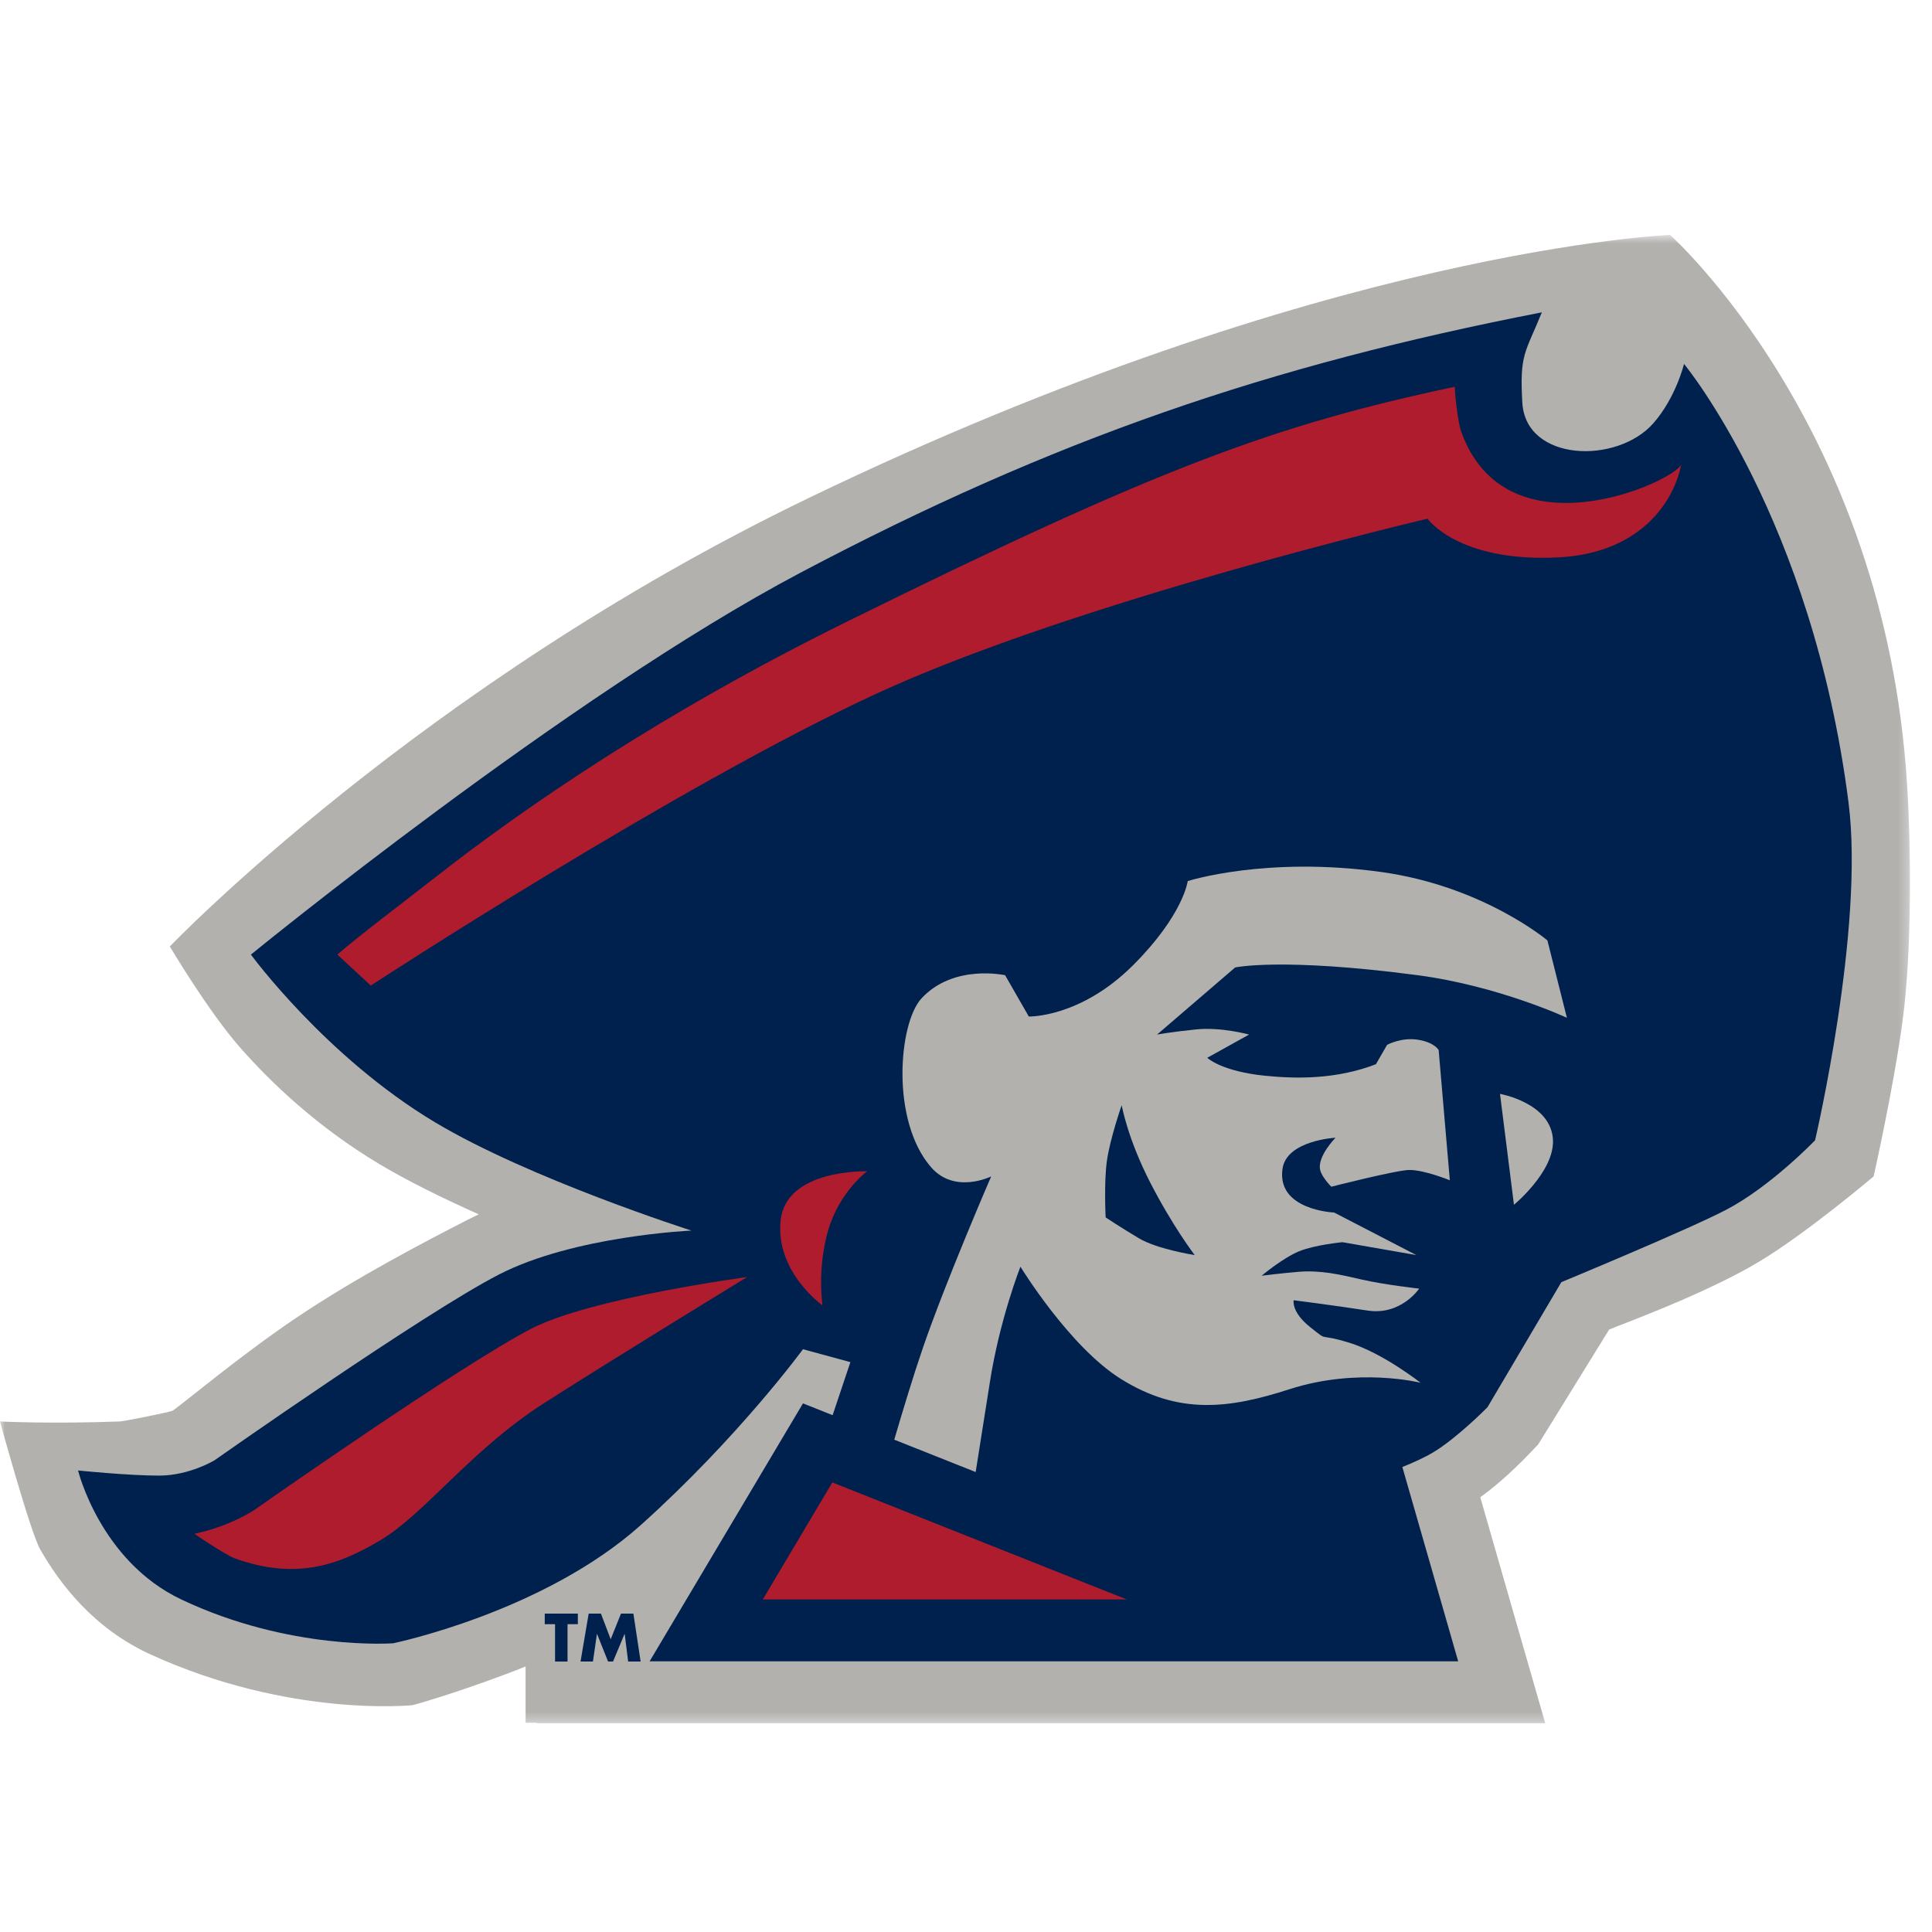
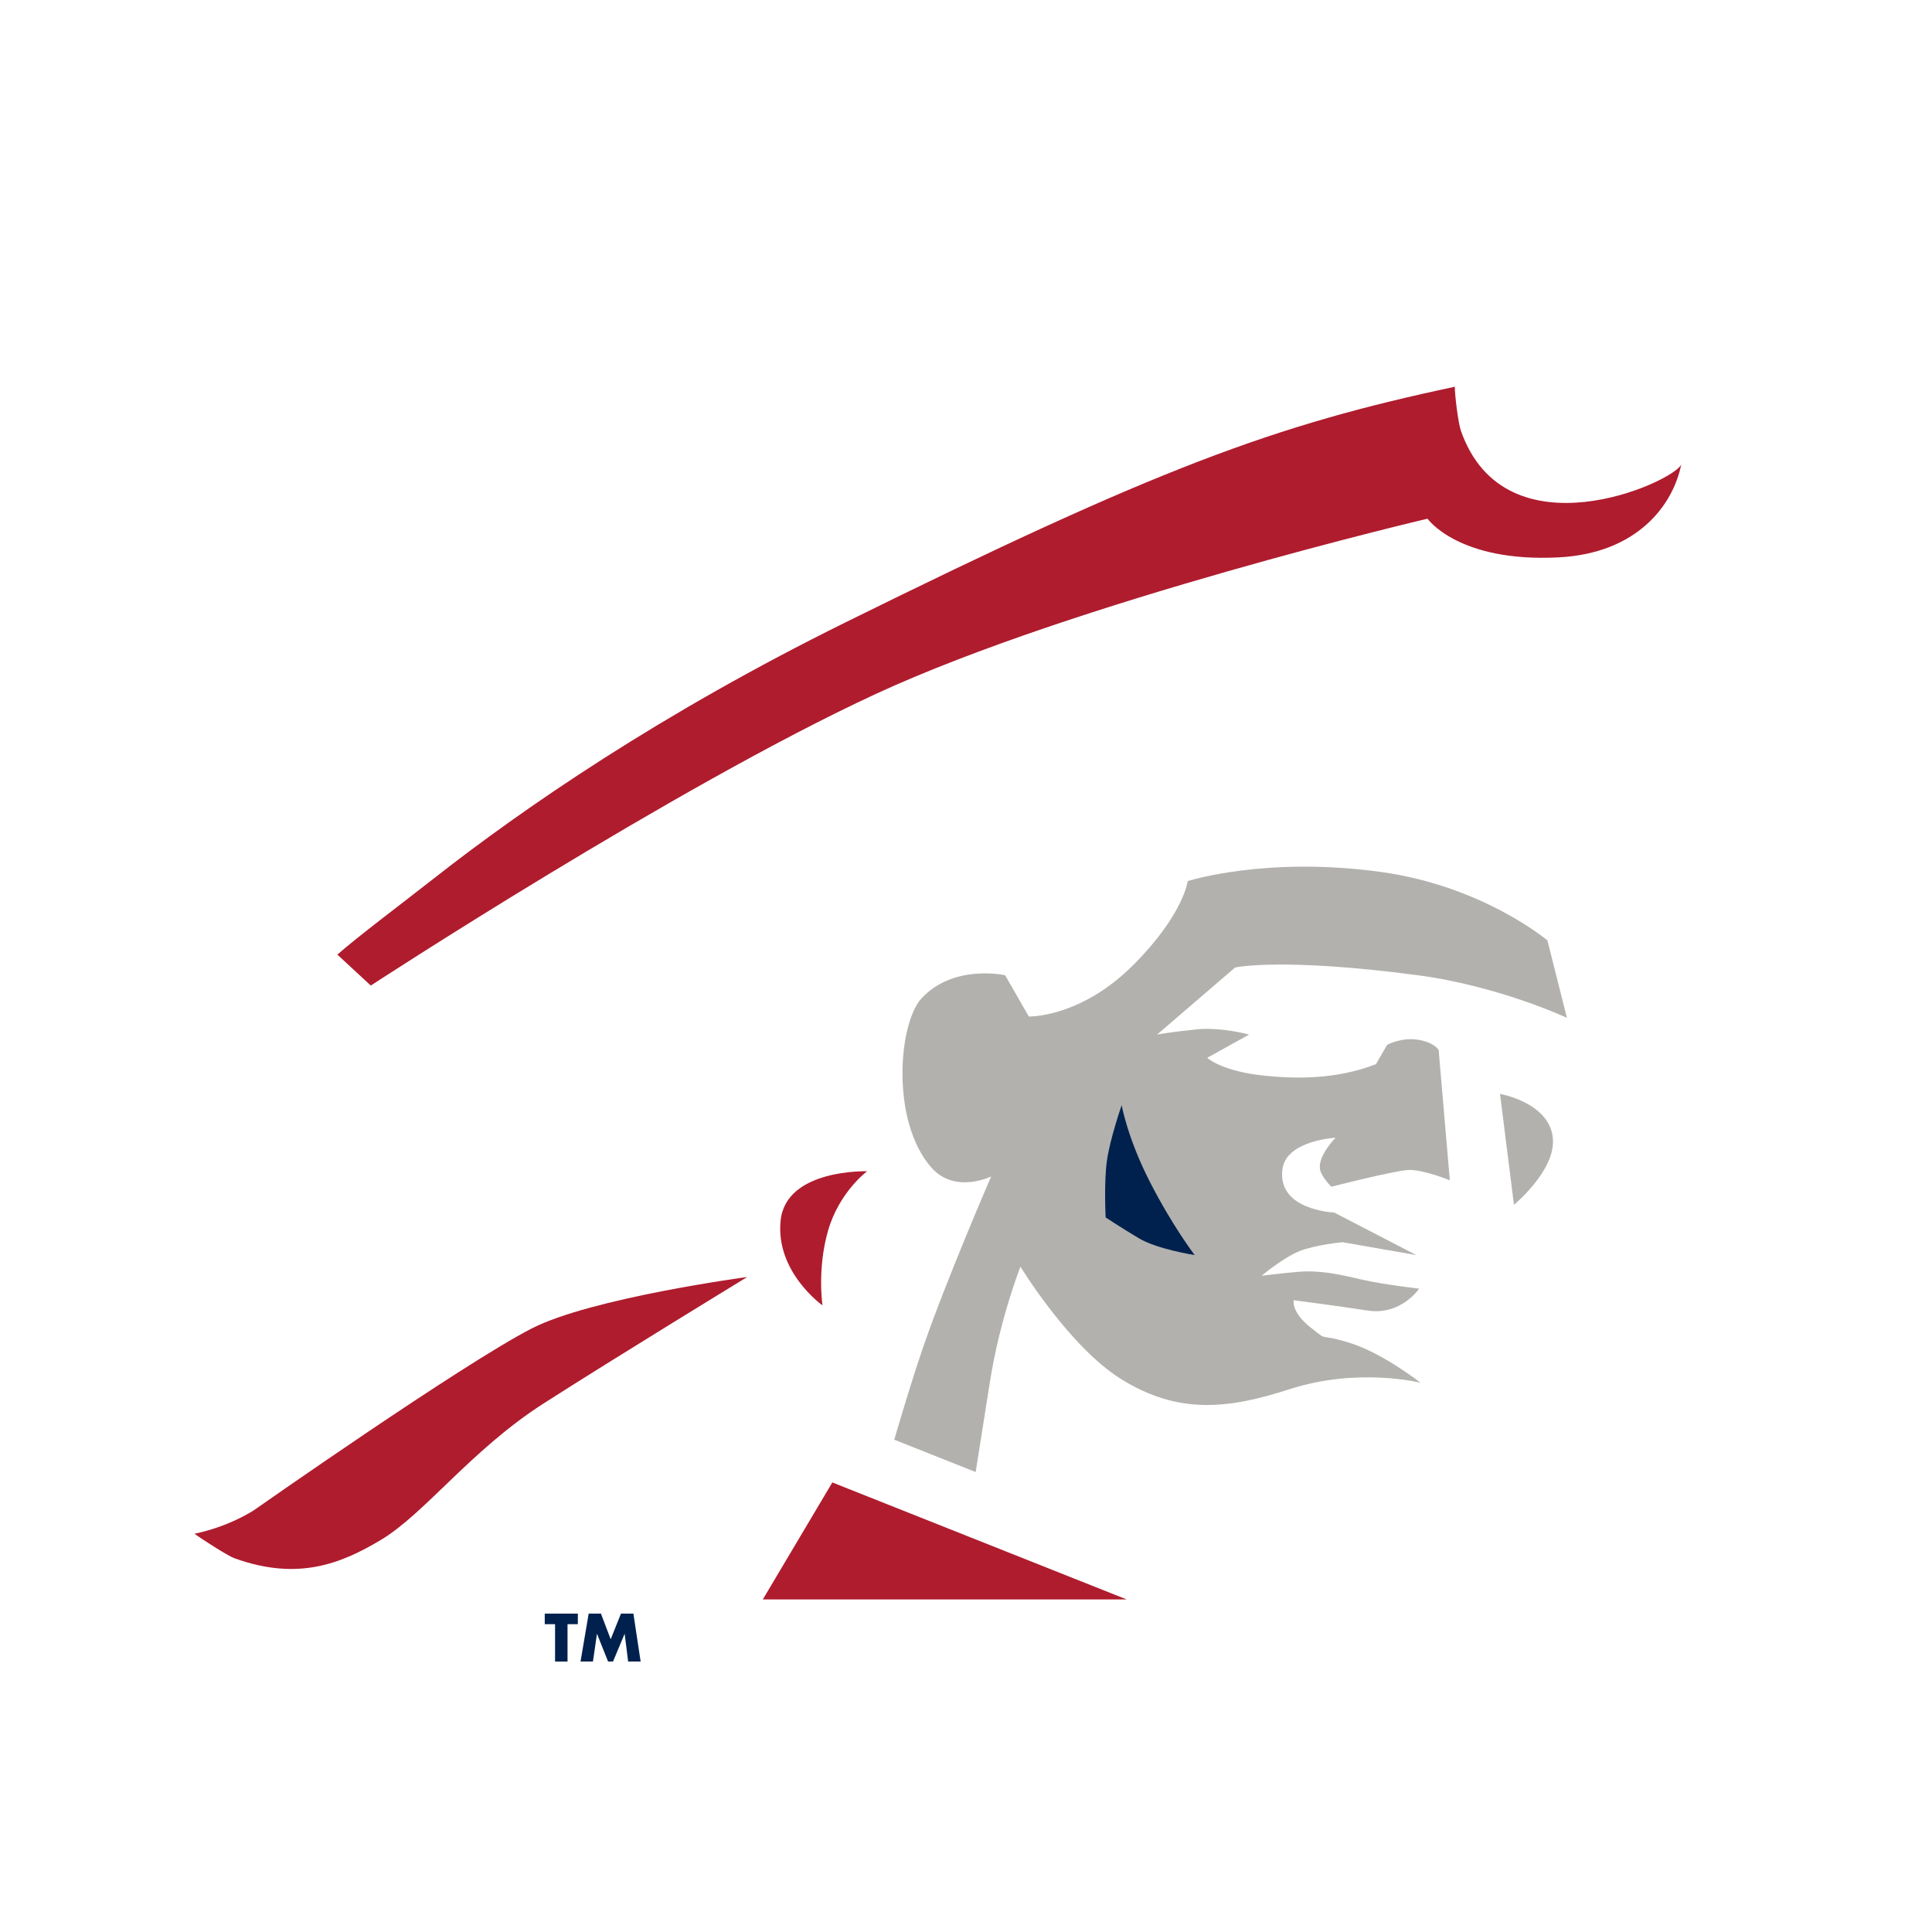
<svg xmlns="http://www.w3.org/2000/svg" xmlns:xlink="http://www.w3.org/1999/xlink" width="200px" height="200px" viewBox="0 0 200 200" version="1.1">
  <title>robert-morris</title>
  <desc>Created with Sketch.</desc>
  <defs>
-     <polygon id="path-1" points="0 1.611 197.719 1.611 197.719 155.676 0 155.676" />
-   </defs>
+     </defs>
  <g id="robert-morris" stroke="none" stroke-width="1" fill="none" fill-rule="evenodd">
    <g id="robert-morris_BGL" transform="translate(0, 22)">
      <g id="Group-24">
        <g id="Group-3" transform="translate(0, 0.712)">
          <mask id="mask-2" fill="white">
            <use xlink:href="#path-1" />
          </mask>
          <g id="Clip-2" />
          <path d="M55.562,155.63 L54.408,155.63 L54.408,149.798 C53.701,150.087 53.015,150.354 52.355,150.6 C46.571,152.77 42.718,153.806 42.718,153.806 C42.718,153.806 30.018,155.143 15.578,148.553 C9.618,145.832 6.148,141.155 4.16,137.681 C3.143,135.904 -0.001,124.437 -0.001,124.437 C-0.001,124.437 5.194,124.702 12.411,124.437 C12.787,124.423 17.341,123.526 17.88,123.322 C19.08,122.478 25.015,117.515 30.594,113.756 C36.88,109.518 43.955,105.849 48.299,103.616 C48.715,103.4 49.139,103.195 49.567,103 C45.894,101.36 42.239,99.568 39.241,97.775 C32.818,93.929 28.041,89.345 24.885,85.764 C21.571,82.007 17.58,75.267 17.58,75.267 C17.58,75.267 43.369,48.304 83.701,28.847 C137.387,2.947 172.887,1.611 172.887,1.611 C172.887,1.611 195.113,21.37 197.42,58.484 C197.853,65.408 197.911,75.759 196.964,82.888 C196.036,89.861 193.957,99.071 193.957,99.071 C193.957,99.071 187.057,104.919 182.125,107.882 C176.418,111.307 167.676,114.432 166.576,114.927 L159.239,126.805 C159.239,126.805 157.962,128.187 156.773,129.312 C155.915,130.125 154.636,131.282 153.236,132.279 L159.962,155.677 L55.534,155.677 L55.562,155.63 Z" id="Fill-1" fill="#B2B1AE" mask="url(#mask-2)" />
        </g>
-         <path d="M159.611,10.334 C157.879,14.607 157.302,14.607 157.59,19.679 C157.939,25.818 167.404,26.087 171.155,21.814 C173.49,19.156 174.33,15.673 174.33,15.673 C174.33,15.673 187.607,31.694 191.358,61.066 C193.03,74.145 187.895,96.044 187.895,96.044 C187.895,96.044 183.279,100.852 178.658,103.254 C174.681,105.324 161.63,110.729 161.63,110.729 L153.981,123.68 C153.981,123.68 150.834,126.873 148.353,128.353 C147.451,128.892 146.269,129.422 145.172,129.866 L150.951,149.98 L67.248,149.98 L83.123,123.278 L86.193,124.498 L88.032,119.008 L83.123,117.672 C83.123,117.672 76.486,126.752 66.383,135.83 C56.281,144.908 40.695,148.112 40.695,148.112 C40.695,148.112 30.016,148.914 18.76,143.572 C10.374,139.594 8.081,130.223 8.081,130.223 C8.081,130.223 13.276,130.755 16.451,130.755 C19.627,130.755 22.225,129.155 22.225,129.155 C22.225,129.155 43.869,113.933 51.665,109.93 C59.458,105.924 71.579,105.389 71.579,105.389 C71.579,105.389 54.839,100.05 45.027,94.176 C33.72,87.41 25.976,76.819 25.976,76.819 C25.976,76.819 58.753,50.031 82.834,37.301 C109.1,23.418 131.467,15.806 159.611,10.334" id="Fill-4" fill="#00214D" />
        <path d="M34.922,76.82 C36.969,75.014 41.792,71.383 44.904,68.943 C54.255,61.605 68.422,51.863 87.541,42.42 C119.857,26.462 131.869,22.012 150.601,18.037 C150.594,18.827 150.941,21.766 151.241,22.617 C155.857,35.7 173.176,27.956 174.041,26.088 C173.176,30.359 169.432,35.284 161.341,35.7 C150.953,36.232 147.776,31.695 147.776,31.695 C147.776,31.695 111.411,40.238 90.627,49.853 C69.848,59.463 38.385,80.024 38.385,80.024 L34.922,76.82 Z" id="Fill-6" fill="#AF1C2E" />
        <path d="M56.282,123.279 C48.777,128.084 43.959,134.718 39.396,137.432 C35.356,139.834 30.882,141.705 24.245,139.3 C23.556,139.051 20.682,137.19 20.131,136.776 C21.333,136.523 22.366,136.186 23.177,135.875 C24.966,135.192 26.24,134.369 26.24,134.369 C26.491,134.193 47.791,119.252 55.028,115.53 C61.203,112.356 77.352,110.195 77.352,110.195 C77.352,110.195 63.787,118.474 56.282,123.279" id="Fill-8" fill="#AF1C2E" />
        <path d="M92.573,127.035 C93.432,124.106 94.555,120.388 95.534,117.539 C97.955,110.506 102.606,99.783 102.606,99.783 C102.606,99.783 98.855,101.651 96.401,98.849 C92.194,94.041 93.008,83.946 95.39,81.357 C98.711,77.756 104.05,78.955 104.05,78.955 L106.501,83.228 C106.501,83.228 111.841,83.383 117.327,77.888 C122.522,72.681 122.953,69.21 122.953,69.21 C122.953,69.21 131.046,66.607 143.013,68.273 C153.55,69.744 160.187,75.351 160.187,75.351 L162.206,83.362 C162.206,83.362 155.129,80.061 146.767,78.955 C132.625,77.087 127.862,78.153 127.862,78.153 L119.778,85.098 C119.778,85.098 121.222,84.829 123.822,84.564 C126.418,84.296 129.304,85.098 129.304,85.098 L124.976,87.501 C124.976,87.501 126.408,88.913 131.036,89.369 C134.178,89.678 138.304,89.757 142.436,88.167 L143.59,86.165 C143.59,86.165 145.036,85.363 146.767,85.63 C148.499,85.897 148.929,86.699 148.929,86.699 L150.085,100.182 C150.085,100.182 147.487,99.114 145.901,99.114 C144.601,99.114 137.818,100.849 137.818,100.849 C137.818,100.849 136.848,99.892 136.664,99.114 C136.334,97.726 138.253,95.777 138.253,95.777 C138.253,95.777 133.201,96.044 132.767,98.981 C132.134,103.289 138.108,103.519 138.108,103.519 L146.622,107.927 L138.973,106.591 C138.973,106.591 136.136,106.86 134.499,107.525 C132.799,108.217 130.604,110.062 130.604,110.062 C130.604,110.062 132.767,109.795 134.355,109.662 C136.697,109.465 138.685,109.93 140.992,110.464 C143.301,110.996 146.911,111.398 146.911,111.398 C146.911,111.398 145.036,114.2 141.571,113.668 C138.108,113.134 133.922,112.599 133.922,112.599 C133.922,112.599 133.634,113.801 135.653,115.404 C137.676,117.005 136.229,115.936 139.697,117.005 C143.16,118.074 147.055,121.143 147.055,121.143 C147.055,121.143 140.62,119.51 133.49,121.81 C127.285,123.813 122.064,124.517 116.027,120.743 C110.687,117.404 105.636,109.128 105.636,109.128 C105.636,109.128 103.473,114.602 102.462,121.143 C102.141,123.216 101.404,127.863 101.001,130.386 L92.573,127.035 Z" id="Fill-10" fill="#B2B1AE" />
        <path d="M89.762,99.249 C89.762,99.249 81.392,98.981 80.813,104.321 C80.237,109.663 85.146,113.134 85.146,113.134 C85.146,113.134 84.569,109.395 85.723,105.39 C86.876,101.384 89.762,99.249 89.762,99.249" id="Fill-12" fill="#AF1C2E" />
        <path d="M116.116,92.407 C116.116,92.407 114.906,95.874 114.585,98.181 C114.269,100.44 114.457,104.027 114.457,104.027 C114.457,104.027 116.009,105.061 117.904,106.19 C119.799,107.32 123.676,107.926 123.676,107.926 C123.676,107.926 121.418,104.987 119.069,100.412 C116.716,95.837 116.116,92.407 116.116,92.407" id="Fill-14" fill="#00214D" />
        <path d="M155.28,91.238 L156.724,102.718 C156.724,102.718 160.885,99.291 160.764,96.045 C160.62,92.172 155.28,91.238 155.28,91.238" id="Fill-16" fill="#B2B1AE" />
        <polygon id="Fill-18" fill="#AF1C2E" points="116.633 143.573 78.966 143.573 86.163 131.462" />
        <polygon id="Fill-20" fill="#00214D" points="58.75 146.134 59.818 146.134 59.818 145.042 56.392 145.042 56.392 146.134 57.46 146.134 57.46 150.003 58.75 150.003" />
        <polygon id="Fill-22" fill="#00214D" points="60.097 150.002 61.381 150.002 61.795 147.146 61.807 147.146 62.948 150.002 63.46 150.002 64.653 147.146 64.667 147.146 65.027 150.002 66.318 150.002 65.569 145.041 64.283 145.041 63.218 147.695 62.209 145.041 60.939 145.041" />
      </g>
    </g>
  </g>
</svg>